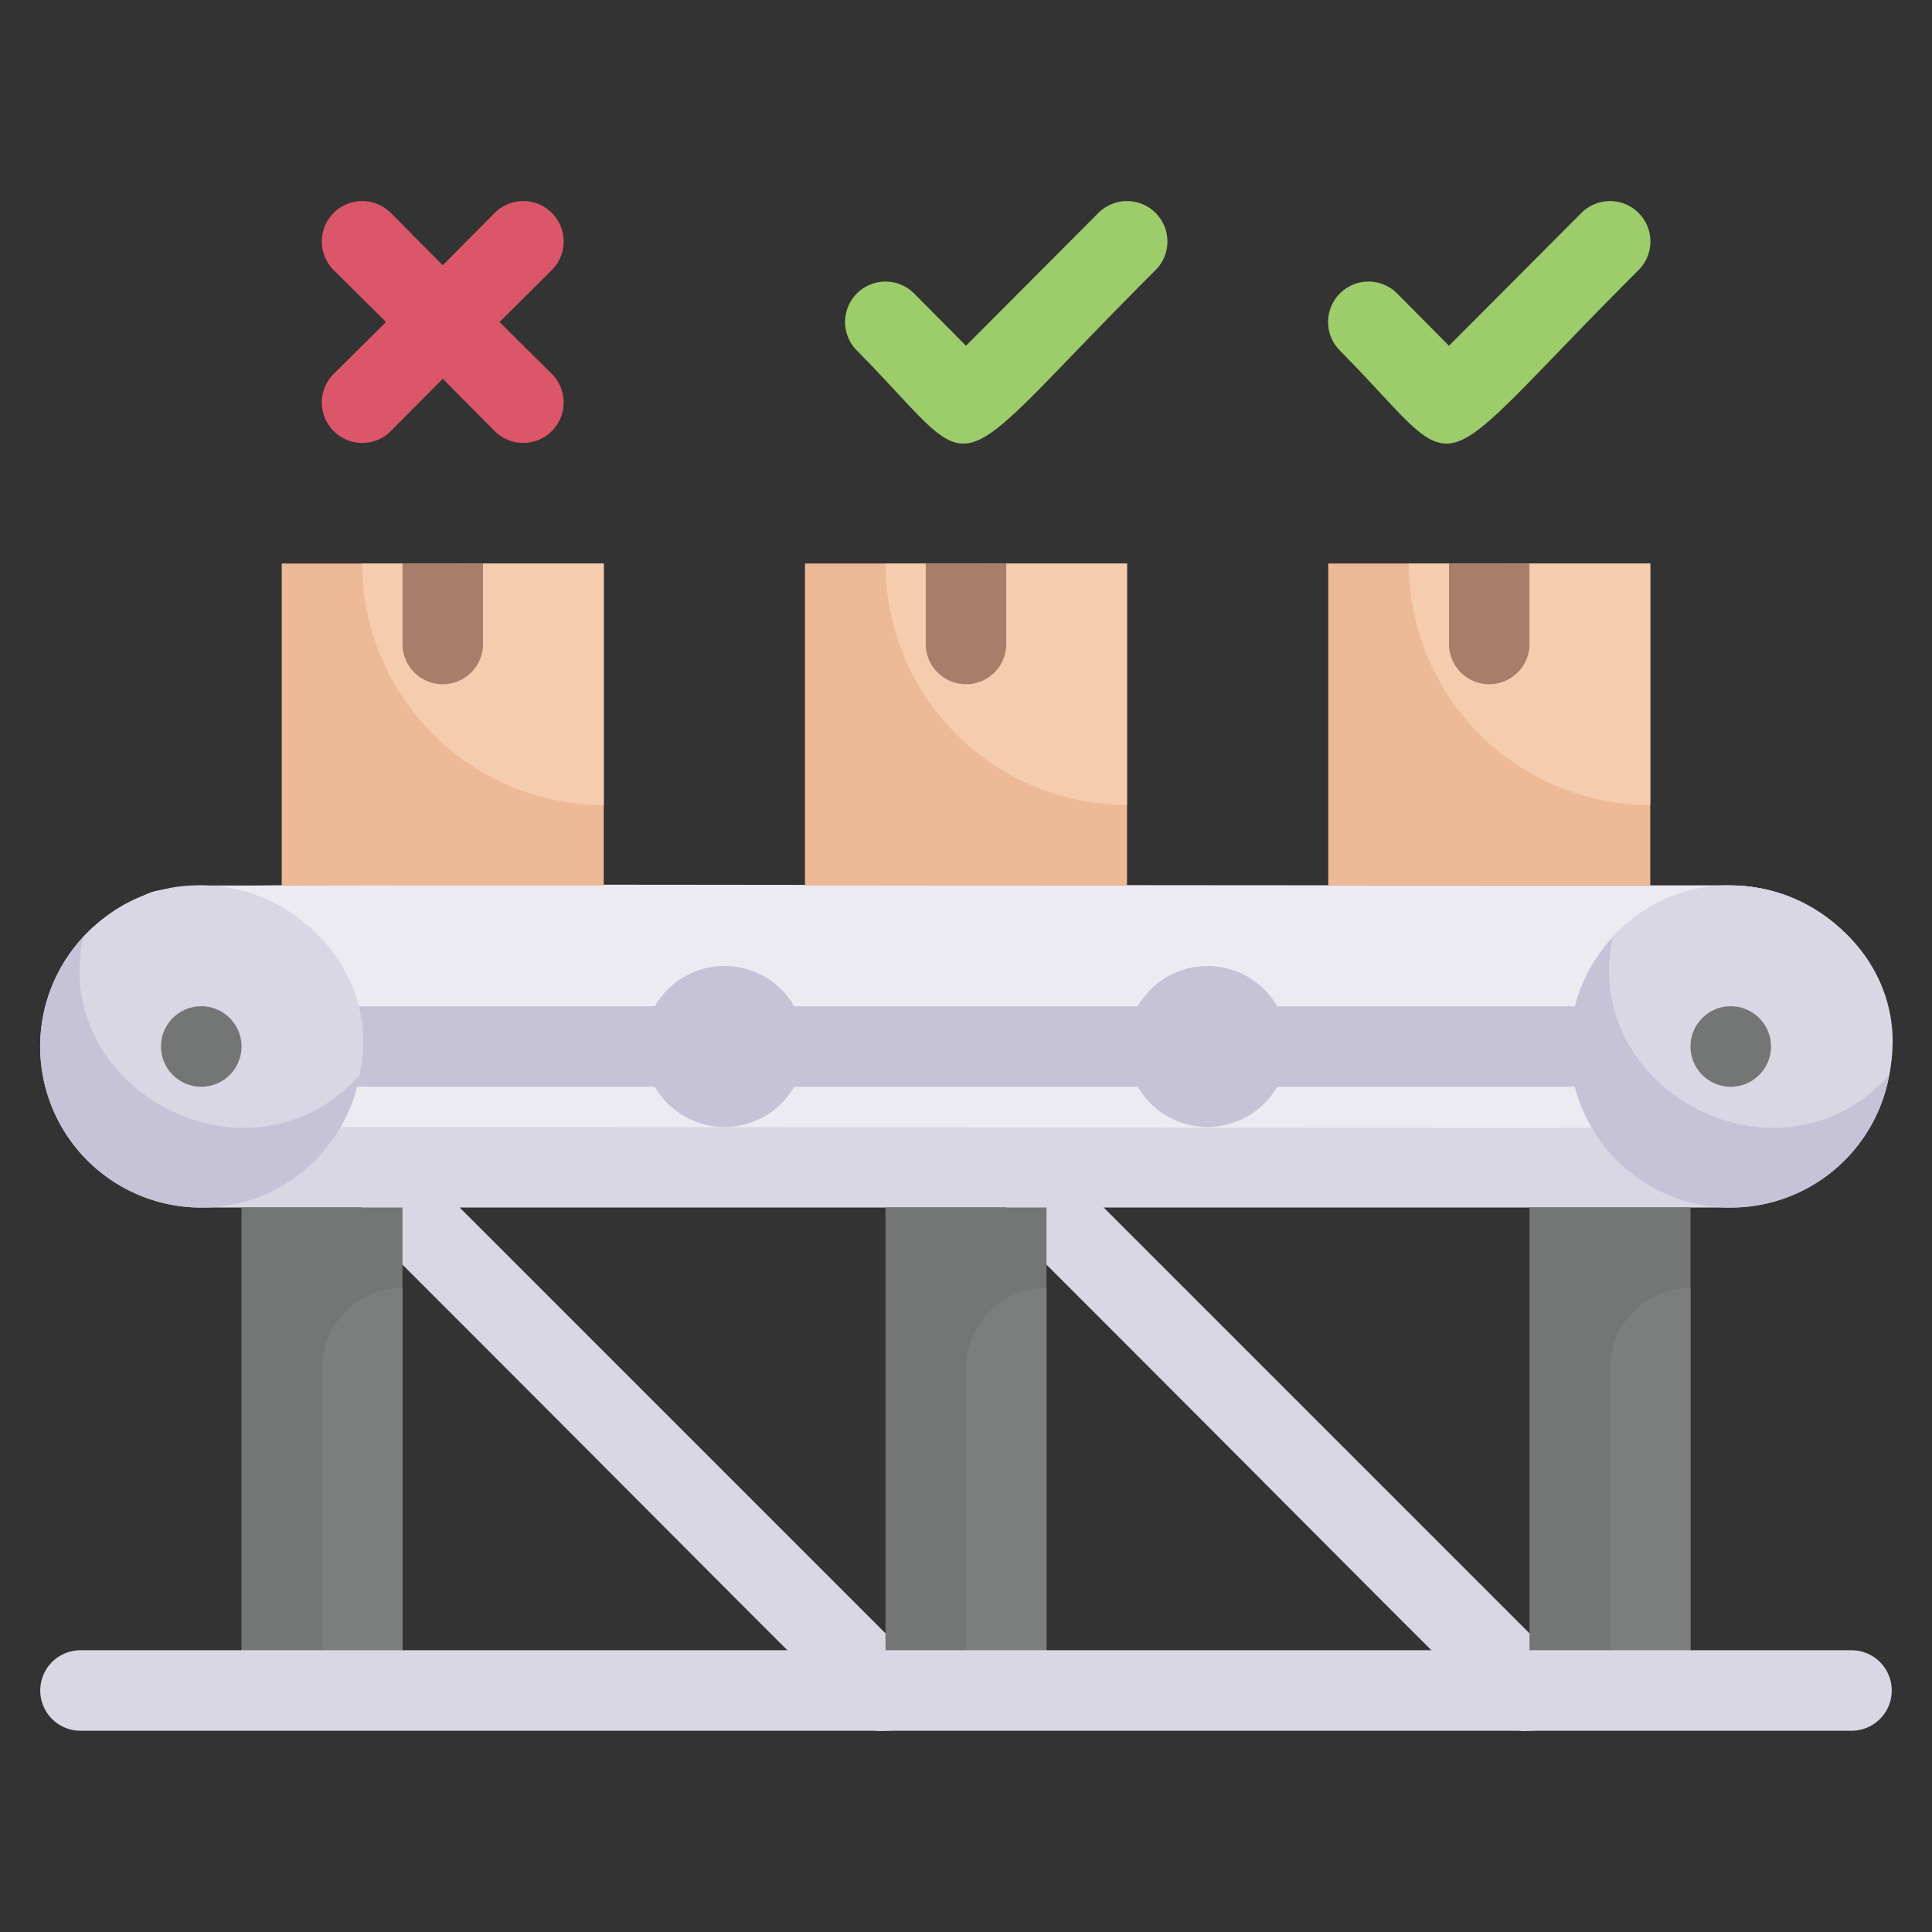
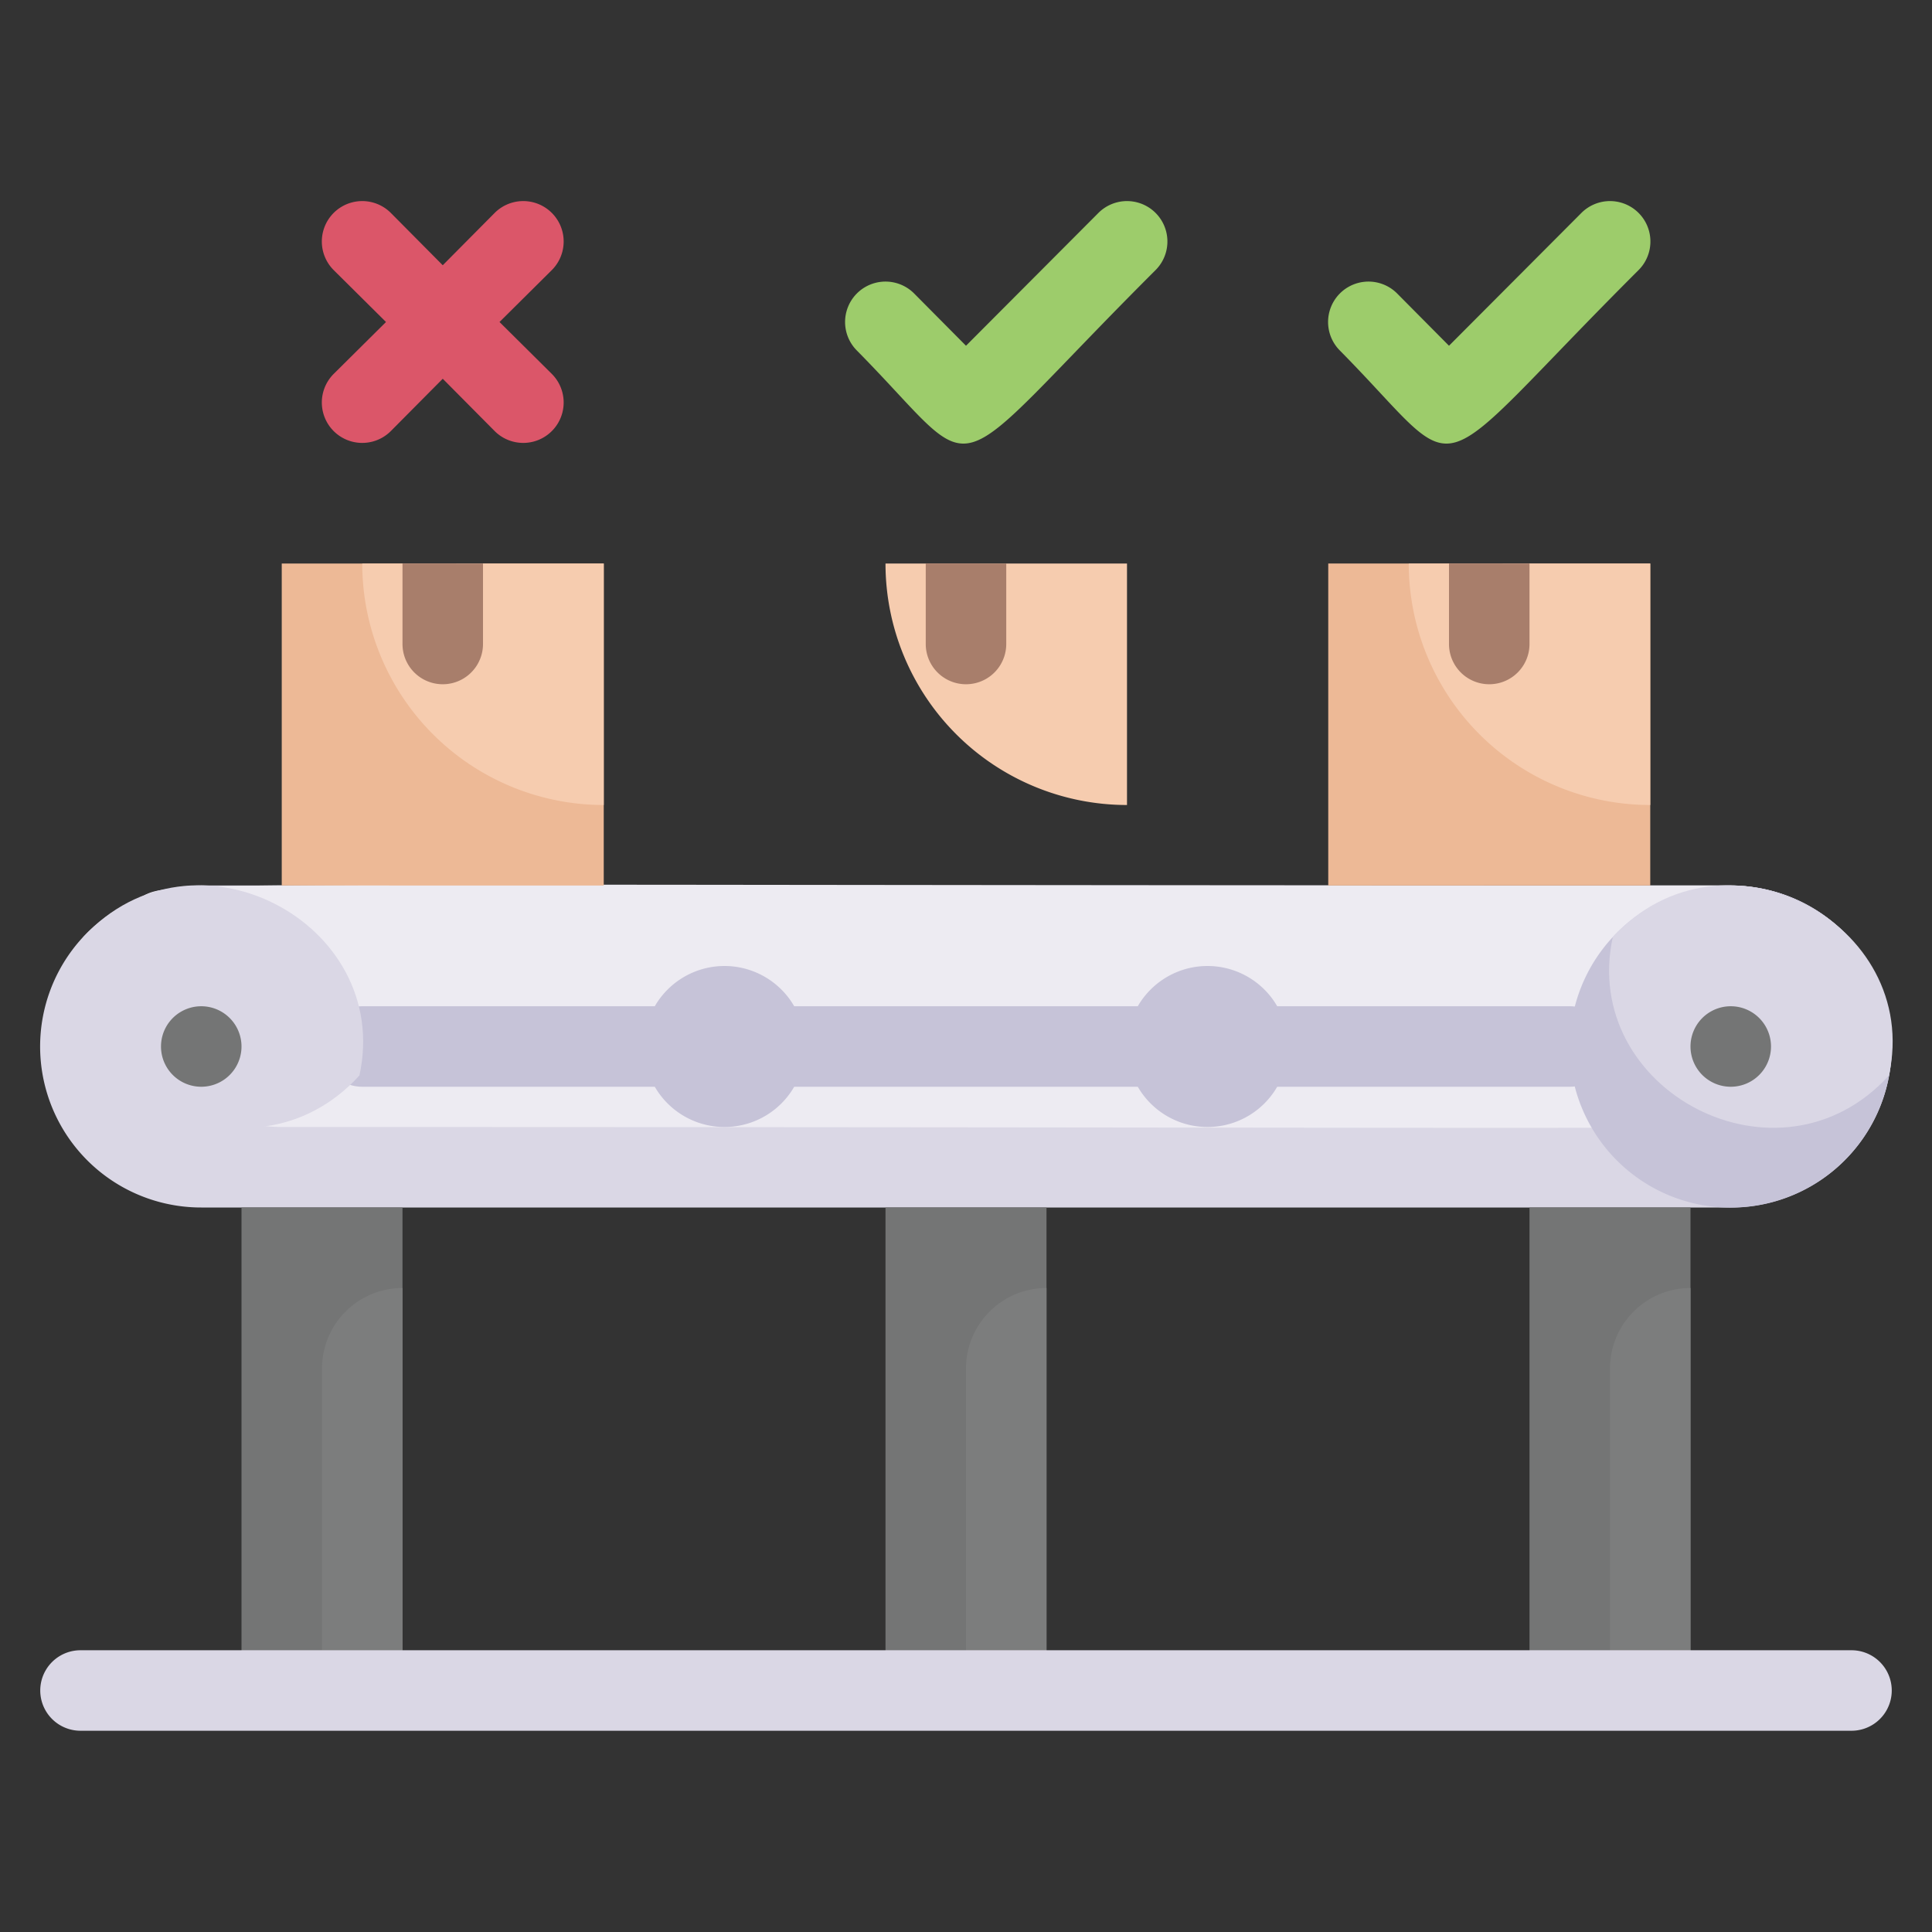
<svg xmlns="http://www.w3.org/2000/svg" xml:space="preserve" viewBox="0 0 48 48">
  <rect x="0" y="0" width="48" height="48" fill="#333333" stroke="none" />
  <g data-name="Checklist quality control">
    <g fill="#dad7e5">
-       <path d="M22 43c-.59 0 .34.75-12.71-12.29a1 1 0 0 1 1.42-1.42l12 12A1 1 0 0 1 22 43zM38 43c-.59 0 .34.75-12.71-12.29a1 1 0 0 1 1.42-1.42l12 12A1 1 0 0 1 38 43z" data-original="#dad7e5" />
      <path d="M47 26a4 4 0 0 1-4 4H5a4 4 0 0 1-2.83-6.83A4.07 4.07 0 0 1 5 22h38a4 4 0 0 1 4 4z" data-original="#dad7e5" />
    </g>
    <path fill="#edebf2" d="M46.64 27.64c-1.12.51 1.91.36-39.64.36a4 4 0 0 1-3.64-5.64C4.48 21.85 1.45 22 43 22a4 4 0 0 1 3.64 5.64z" data-original="#edebf2" />
    <path fill="#747575" d="M38 30h4v12h-4z" data-original="#747575" />
    <path fill="#7c7d7d" d="M42 32v10h-2v-8a2 2 0 0 1 2-2z" data-original="#7c7d7d" />
    <path fill="#747575" d="M22 30h4v12h-4z" data-original="#747575" />
    <path fill="#7c7d7d" d="M26 32v10h-2v-8a2 2 0 0 1 2-2z" data-original="#7c7d7d" />
    <path fill="#747575" d="M6 30h4v12H6z" data-original="#747575" />
    <path fill="#7c7d7d" d="M10 32v9H8v-7a2 2 0 0 1 2-2z" data-original="#7c7d7d" />
    <path fill="#dad7e5" d="M46 43H2a1 1 0 0 1 0-2h44a1 1 0 0 1 0 2z" data-original="#dad7e5" />
    <path fill="#edb996" d="M7 14h8v8H7z" data-original="#edb996" />
    <path fill="#f6ccaf" d="M15 14v6a6 6 0 0 1-6-6z" data-original="#f6ccaf" />
-     <path fill="#edb996" d="M20 14h8v8h-8z" data-original="#edb996" />
    <path fill="#f6ccaf" d="M28 14v6a6 6 0 0 1-6-6z" data-original="#f6ccaf" />
    <path fill="#edb996" d="M33 14h8v8h-8z" data-original="#edb996" />
    <path fill="#f6ccaf" d="M41 14v6a6 6 0 0 1-6-6z" data-original="#f6ccaf" />
    <path fill="#9dcc6b" d="M33.29 8.71a1 1 0 0 1 1.42-1.42L36 8.59l3.29-3.3a1 1 0 0 1 1.42 1.42c-5.45 5.44-4.17 5.29-7.42 2zM21.29 8.71a1 1 0 0 1 1.42-1.42L24 8.59l3.29-3.3a1 1 0 0 1 1.42 1.42c-5.45 5.44-4.17 5.29-7.42 2z" data-original="#9dcc6b" />
    <path fill="#db5669" d="m12.41 8 1.3-1.29a1 1 0 0 0-1.42-1.42L11 6.59l-1.29-1.3a1 1 0 0 0-1.42 1.42L9.59 8l-1.3 1.29a1 1 0 0 0 1.42 1.42L11 9.41l1.29 1.3a1 1 0 0 0 1.42-1.42z" data-original="#db5669" />
    <path fill="#a87e6b" d="M12 14v2a1 1 0 0 1-2 0v-2zM25 14v2a1 1 0 0 1-2 0v-2zM38 14v2a1 1 0 0 1-2 0v-2z" data-original="#a87e6b" />
    <path fill="#c6c3d8" d="M47 26a4 4 0 1 1-6.93-2.72A4 4 0 0 1 47 26z" data-original="#c6c3d8" />
    <path fill="#dad7e5" d="M46.93 26.72c-2.73 3-7.69.37-6.86-3.44 2.74-2.97 7.69-.36 6.86 3.44z" data-original="#dad7e5" />
    <path fill="#c6c3d8" d="M18 28a2 2 0 1 1 2-2 2 2 0 0 1-2 2zM30 28a2 2 0 1 1 2-2 2 2 0 0 1-2 2z" data-original="#c6c3d8" />
    <path fill="#c6c3d8" d="M39 27H9a1 1 0 0 1 0-2h30a1 1 0 0 1 0 2z" data-original="#c6c3d8" />
    <path fill="#747575" d="M44 26a1 1 0 0 1-2 0 1 1 0 0 1 2 0z" data-original="#747575" />
-     <path fill="#c6c3d8" d="M9 26a4 4 0 1 1-6.93-2.72A4 4 0 0 1 9 26z" data-original="#c6c3d8" />
+     <path fill="#c6c3d8" d="M9 26A4 4 0 0 1 9 26z" data-original="#c6c3d8" />
    <path fill="#dad7e5" d="M8.93 26.72c-2.73 3-7.69.37-6.86-3.44 2.74-2.97 7.69-.36 6.86 3.44z" data-original="#dad7e5" />
    <path fill="#747575" d="M6 26a1 1 0 0 1-2 0 1 1 0 0 1 2 0z" data-original="#747575" />
  </g>
</svg>